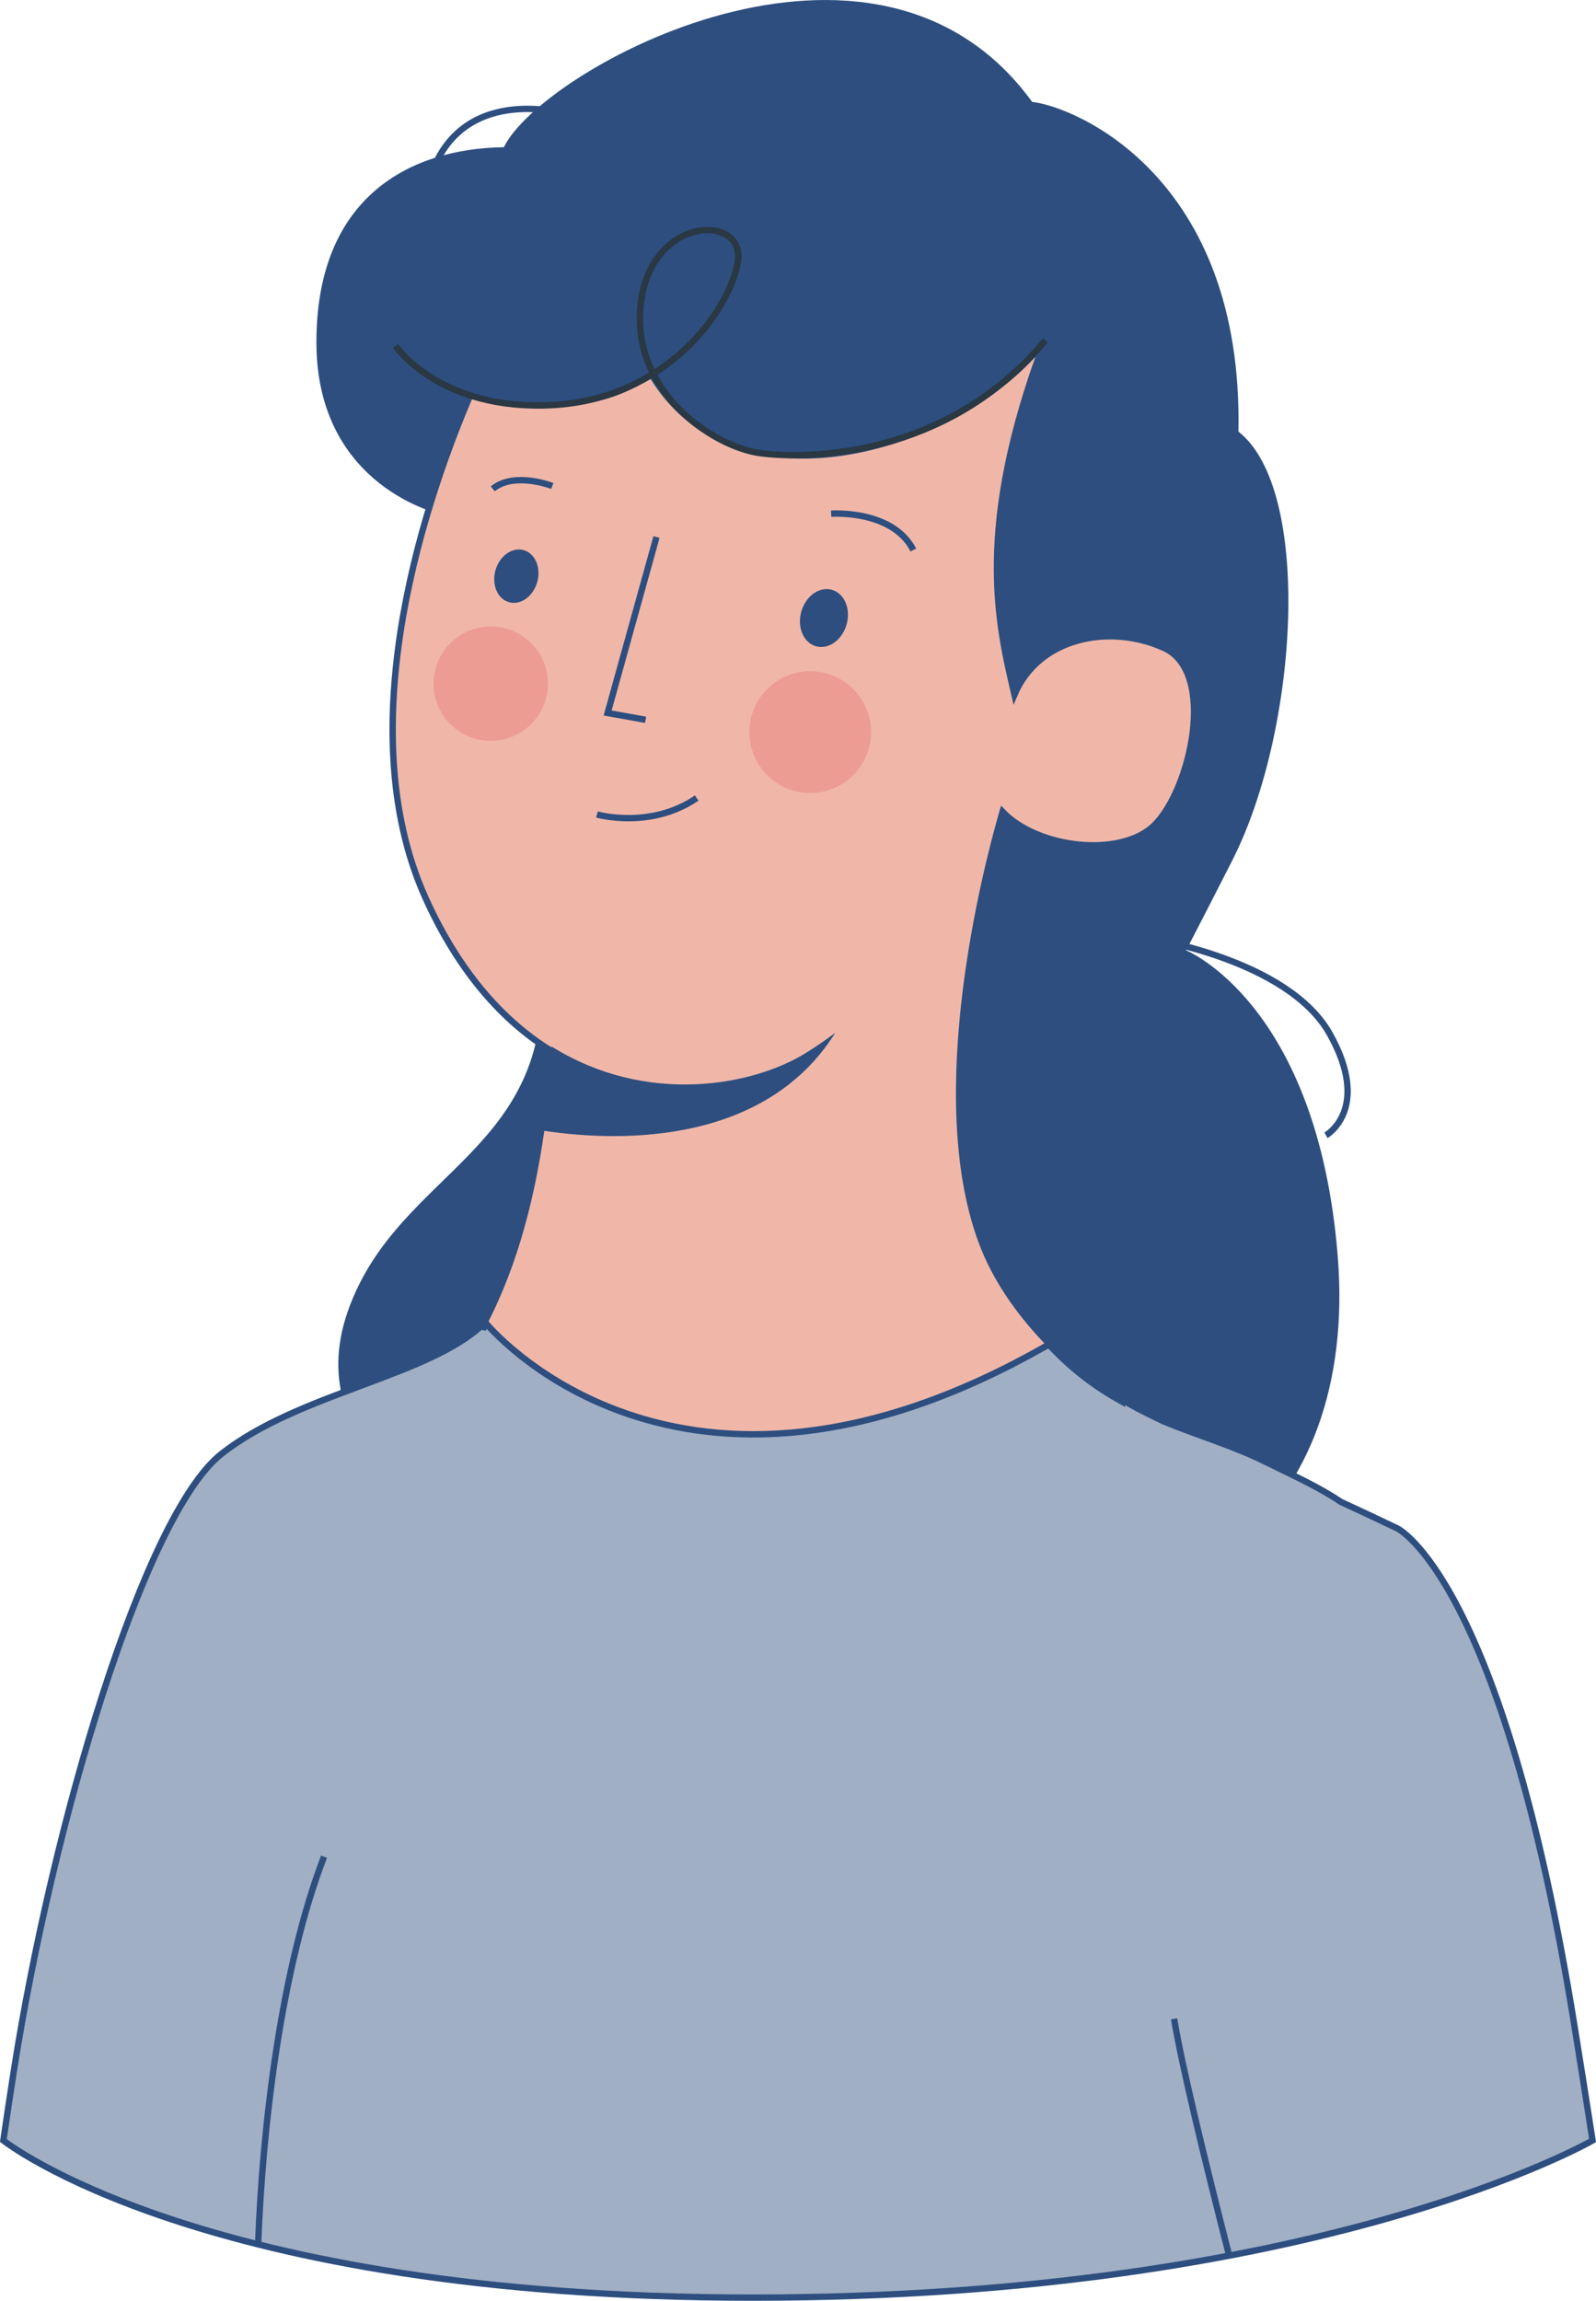
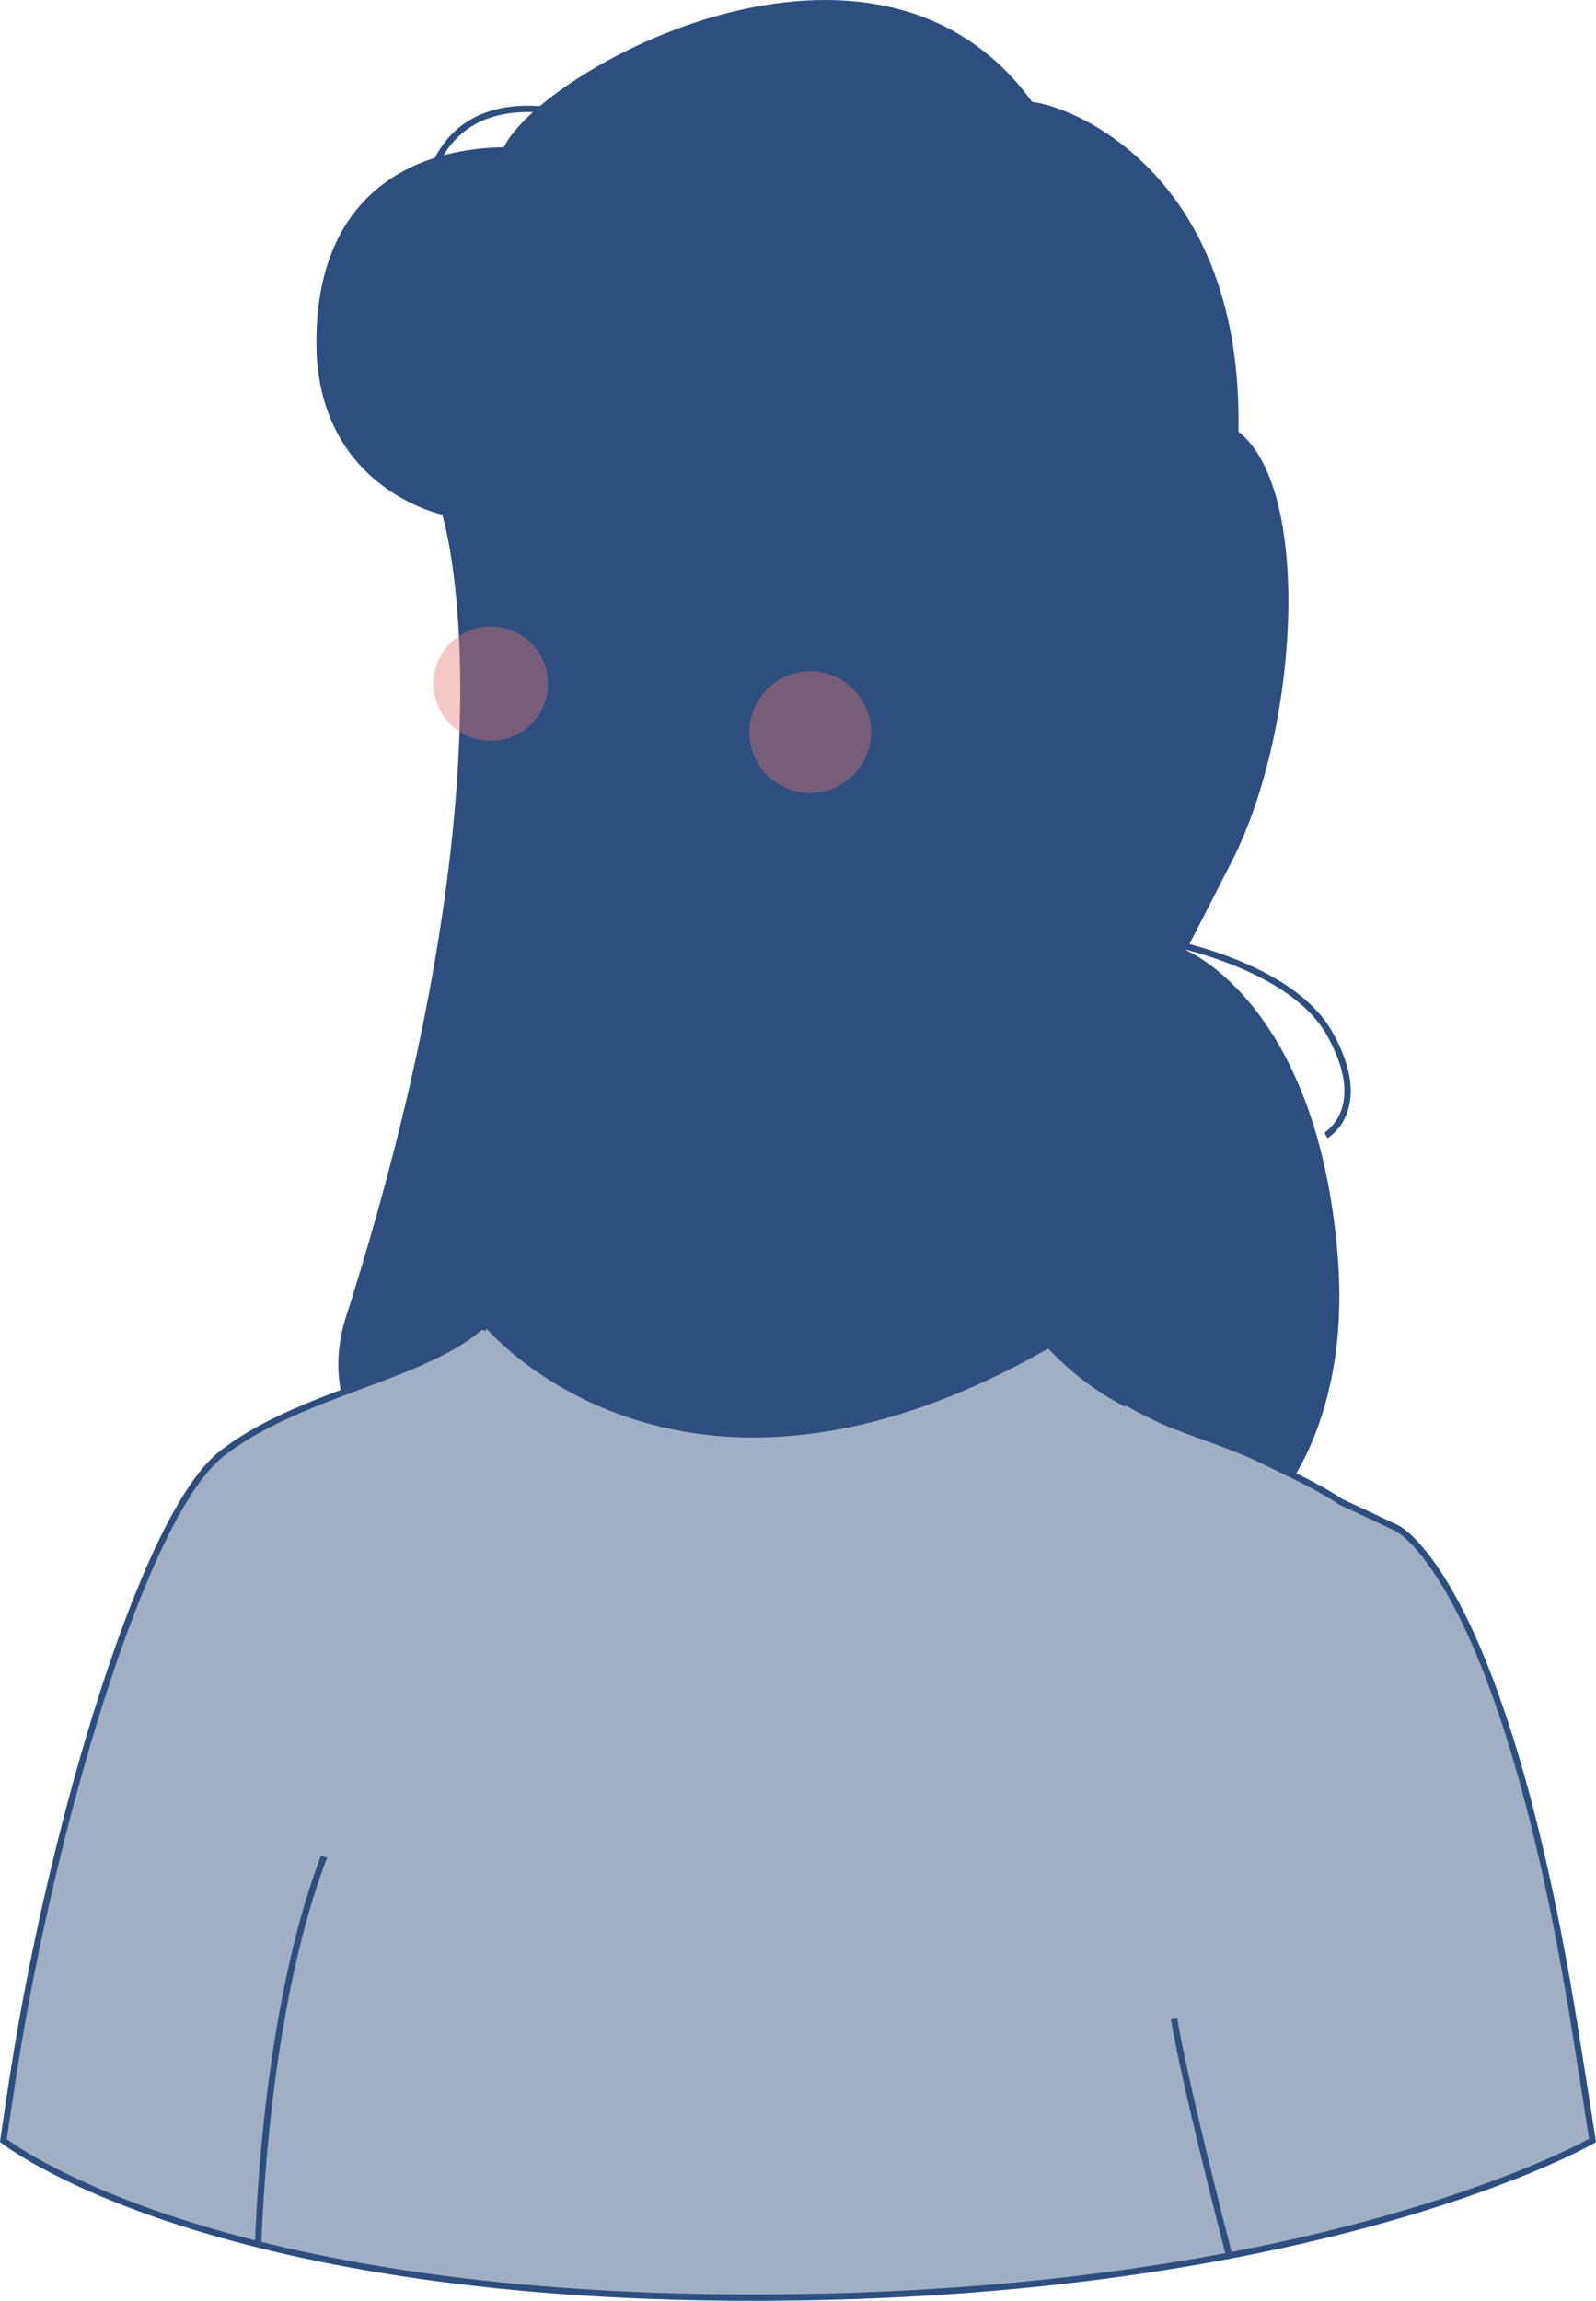
<svg xmlns="http://www.w3.org/2000/svg" version="1.1" id="Layer_1" x="0px" y="0px" viewBox="0 0 250.84 361.48" style="enable-background:new 0 0 250.84 361.48;" xml:space="preserve">
  <style type="text/css">
	.st0{fill:#2D4E7F;}
	.st1{fill:#F0B7A8;stroke:#2D4E7F;stroke-miterlimit:10;}
	.st2{fill:none;stroke:#2D4E7F;stroke-miterlimit:10;}
	.st3{fill:none;stroke:#293842;stroke-miterlimit:10;}
	.st4{opacity:0.4;fill:#E87374;}
	.st5{fill:#A0AFC4;stroke:#2D4E7F;stroke-miterlimit:10;}
</style>
-   <path class="st0" d="M69.5,80.85c0,0-19.77-4.15-19.77-27.08s14.83-30.45,29.46-30.64c5.93-12.26,58.32-41.12,83.03-7.12  c6.92,0.79,33.21,11.86,32.42,51.8c11.66,9.09,9.49,46.85-0.99,67.42c-10.48,20.56-7.31,14.04-7.31,14.04s20.76,8.3,23.92,48.24  c3.16,39.94-24.32,64.25-67.22,51.6s-49.03-10.68-59.9-8.9S46.76,228.53,54.67,206s33.21-24.91,30.25-55.55  C81.95,119.8,69.5,80.85,69.5,80.85z" />
-   <path class="st1" d="M213.74,240c-8.14-3.28-49.81-18.56-59.52-45.1c-8.41-23.01,0.76-58.35,3.35-67.36  c5.58,5.81,18.55,7.24,23.82,2.15c5.73-5.54,9.92-24.09,1.58-27.88c-8.7-3.95-19.77-1.58-23.53,7.31  c-2.57-11.07-6.33-26.1,4.74-55.55c-12.46,16.21-48.63,28.47-62.08,4.74c-6.13,6.72-23.72,5.73-27.98,3.29  c-6.69,15.49-19.66,52.07-7.21,79.55c5.32,11.74,12.22,19.27,19.51,23.82c-1.71,20.77-5.84,51.19-33.42,67.6  c-4.53,17.02,5.79,29.8,5.79,29.8l154.6,0.63C208.98,253.15,221.87,243.28,213.74,240z" />
+   <path class="st0" d="M69.5,80.85c0,0-19.77-4.15-19.77-27.08s14.83-30.45,29.46-30.64c5.93-12.26,58.32-41.12,83.03-7.12  c6.92,0.79,33.21,11.86,32.42,51.8c11.66,9.09,9.49,46.85-0.99,67.42c-10.48,20.56-7.31,14.04-7.31,14.04s20.76,8.3,23.92,48.24  c3.16,39.94-24.32,64.25-67.22,51.6s-49.03-10.68-59.9-8.9S46.76,228.53,54.67,206C81.95,119.8,69.5,80.85,69.5,80.85z" />
  <path class="st0" d="M126.51,165.52c-8.24,5.05-24.86,8.22-39.8-1.09c-0.34,4.09-0.76,8.53-1.45,13.19  c9.88,1.54,34.39,3.19,46.02-15.36C129.69,163.46,128.09,164.55,126.51,165.52z" />
  <path class="st2" d="M130.63,80.71c0,0,9.62-0.71,12.92,5.7" />
  <path class="st2" d="M86.8,76.35c0,0-5.97-2.32-9.35,0.45" />
-   <path class="st2" d="M93.82,127.96c0,0,8.37,2.41,15.68-2.58" />
-   <path class="st3" d="M62.18,54.36c0,0,6.93,10.26,24.72,9.28s27.67-14.7,29.05-22.41s-13.67-7.5-15.25,6.54  c-1.58,14.04,11.69,22.42,18.61,23.4c6.92,0.99,29.37,1.08,44.99-17.7" />
  <path class="st2" d="M89.67,18.05c0,0-15-4.78-20.97,7.17" />
  <polyline class="st2" points="103.18,84.37 95.5,112.02 101.47,113.09 " />
  <circle class="st4" cx="127.34" cy="115.02" r="9.57" />
  <circle class="st4" cx="77.13" cy="107.41" r="8.99" />
-   <ellipse transform="matrix(0.269 -0.963 0.963 0.269 1.171 195.704)" class="st0" cx="129.51" cy="97.08" rx="4.61" ry="3.7" />
  <ellipse transform="matrix(0.269 -0.963 0.963 0.269 -27.84 144.333)" class="st0" cx="81.16" cy="90.51" rx="4.25" ry="3.41" />
  <path class="st2" d="M180.15,147.34c0,0,22.22,3.26,28.85,15.1s-0.6,15.93-0.6,15.93" />
  <path class="st5" d="M250.3,336.29c-0.89-5.72-1.83-11.72-2.85-18.03c-11.34-70.37-27.85-78.14-27.85-78.14  c-2.92-1.4-5.91-2.8-8.88-4.17c-3.54-2.39-7.45-4.12-11.89-6.32c-4.95-2.46-10.44-4.05-16.02-6.35c-3.25-1.55-5.58-2.77-6.56-3.54  l0.04,0.44c-3.9-2.16-7.76-4.96-11.45-8.95c-58.57,33.68-88.59-3.48-88.59-3.48l-0.36,1.19l0.15-0.98  c-8.63,8.31-29.09,10.87-41.23,20.46C22.65,238,8.26,286.58,2.19,325.26c-0.58,3.68-1.13,7.37-1.66,11.03  c0,0,30.85,24.69,117.72,24.69C207.52,360.98,250.3,336.29,250.3,336.29z" />
  <path class="st2" d="M50.93,291.71c-6.79,17.6-9.68,42.56-10.36,60.85" />
  <path class="st5" d="M184.53,317.18c1.16,7.02,4.56,21.22,8.7,37.38" />
</svg>